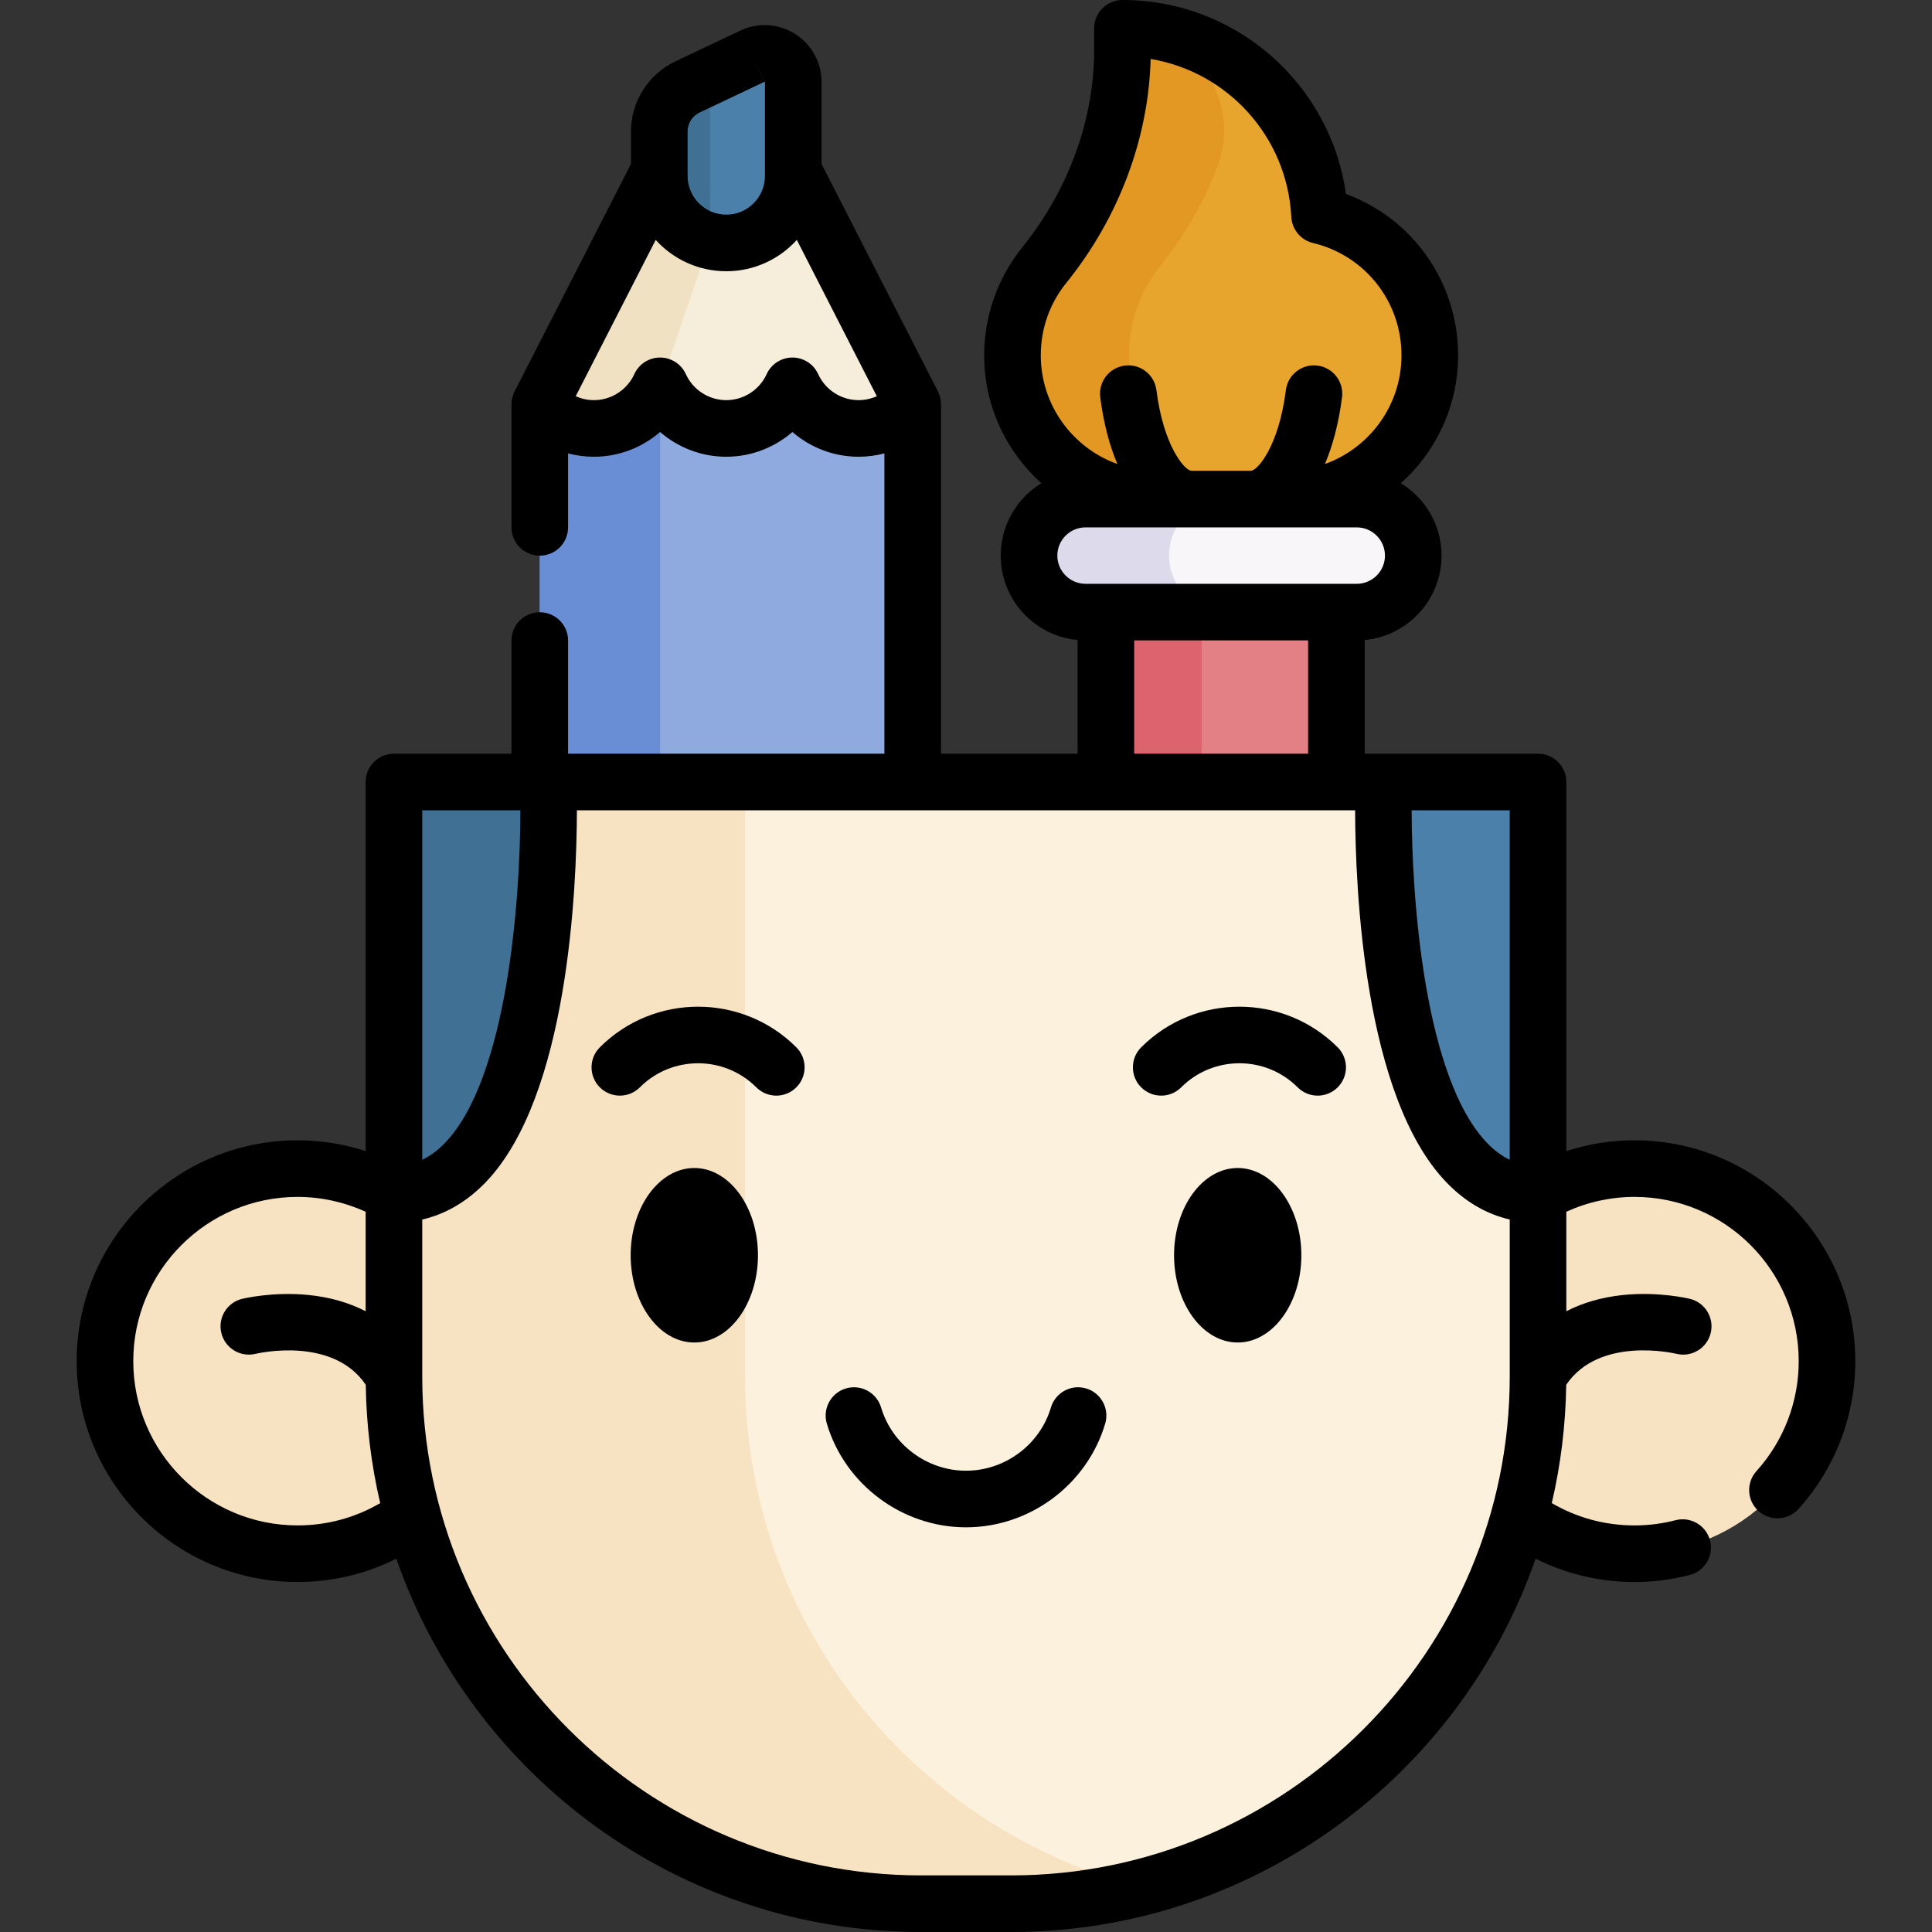
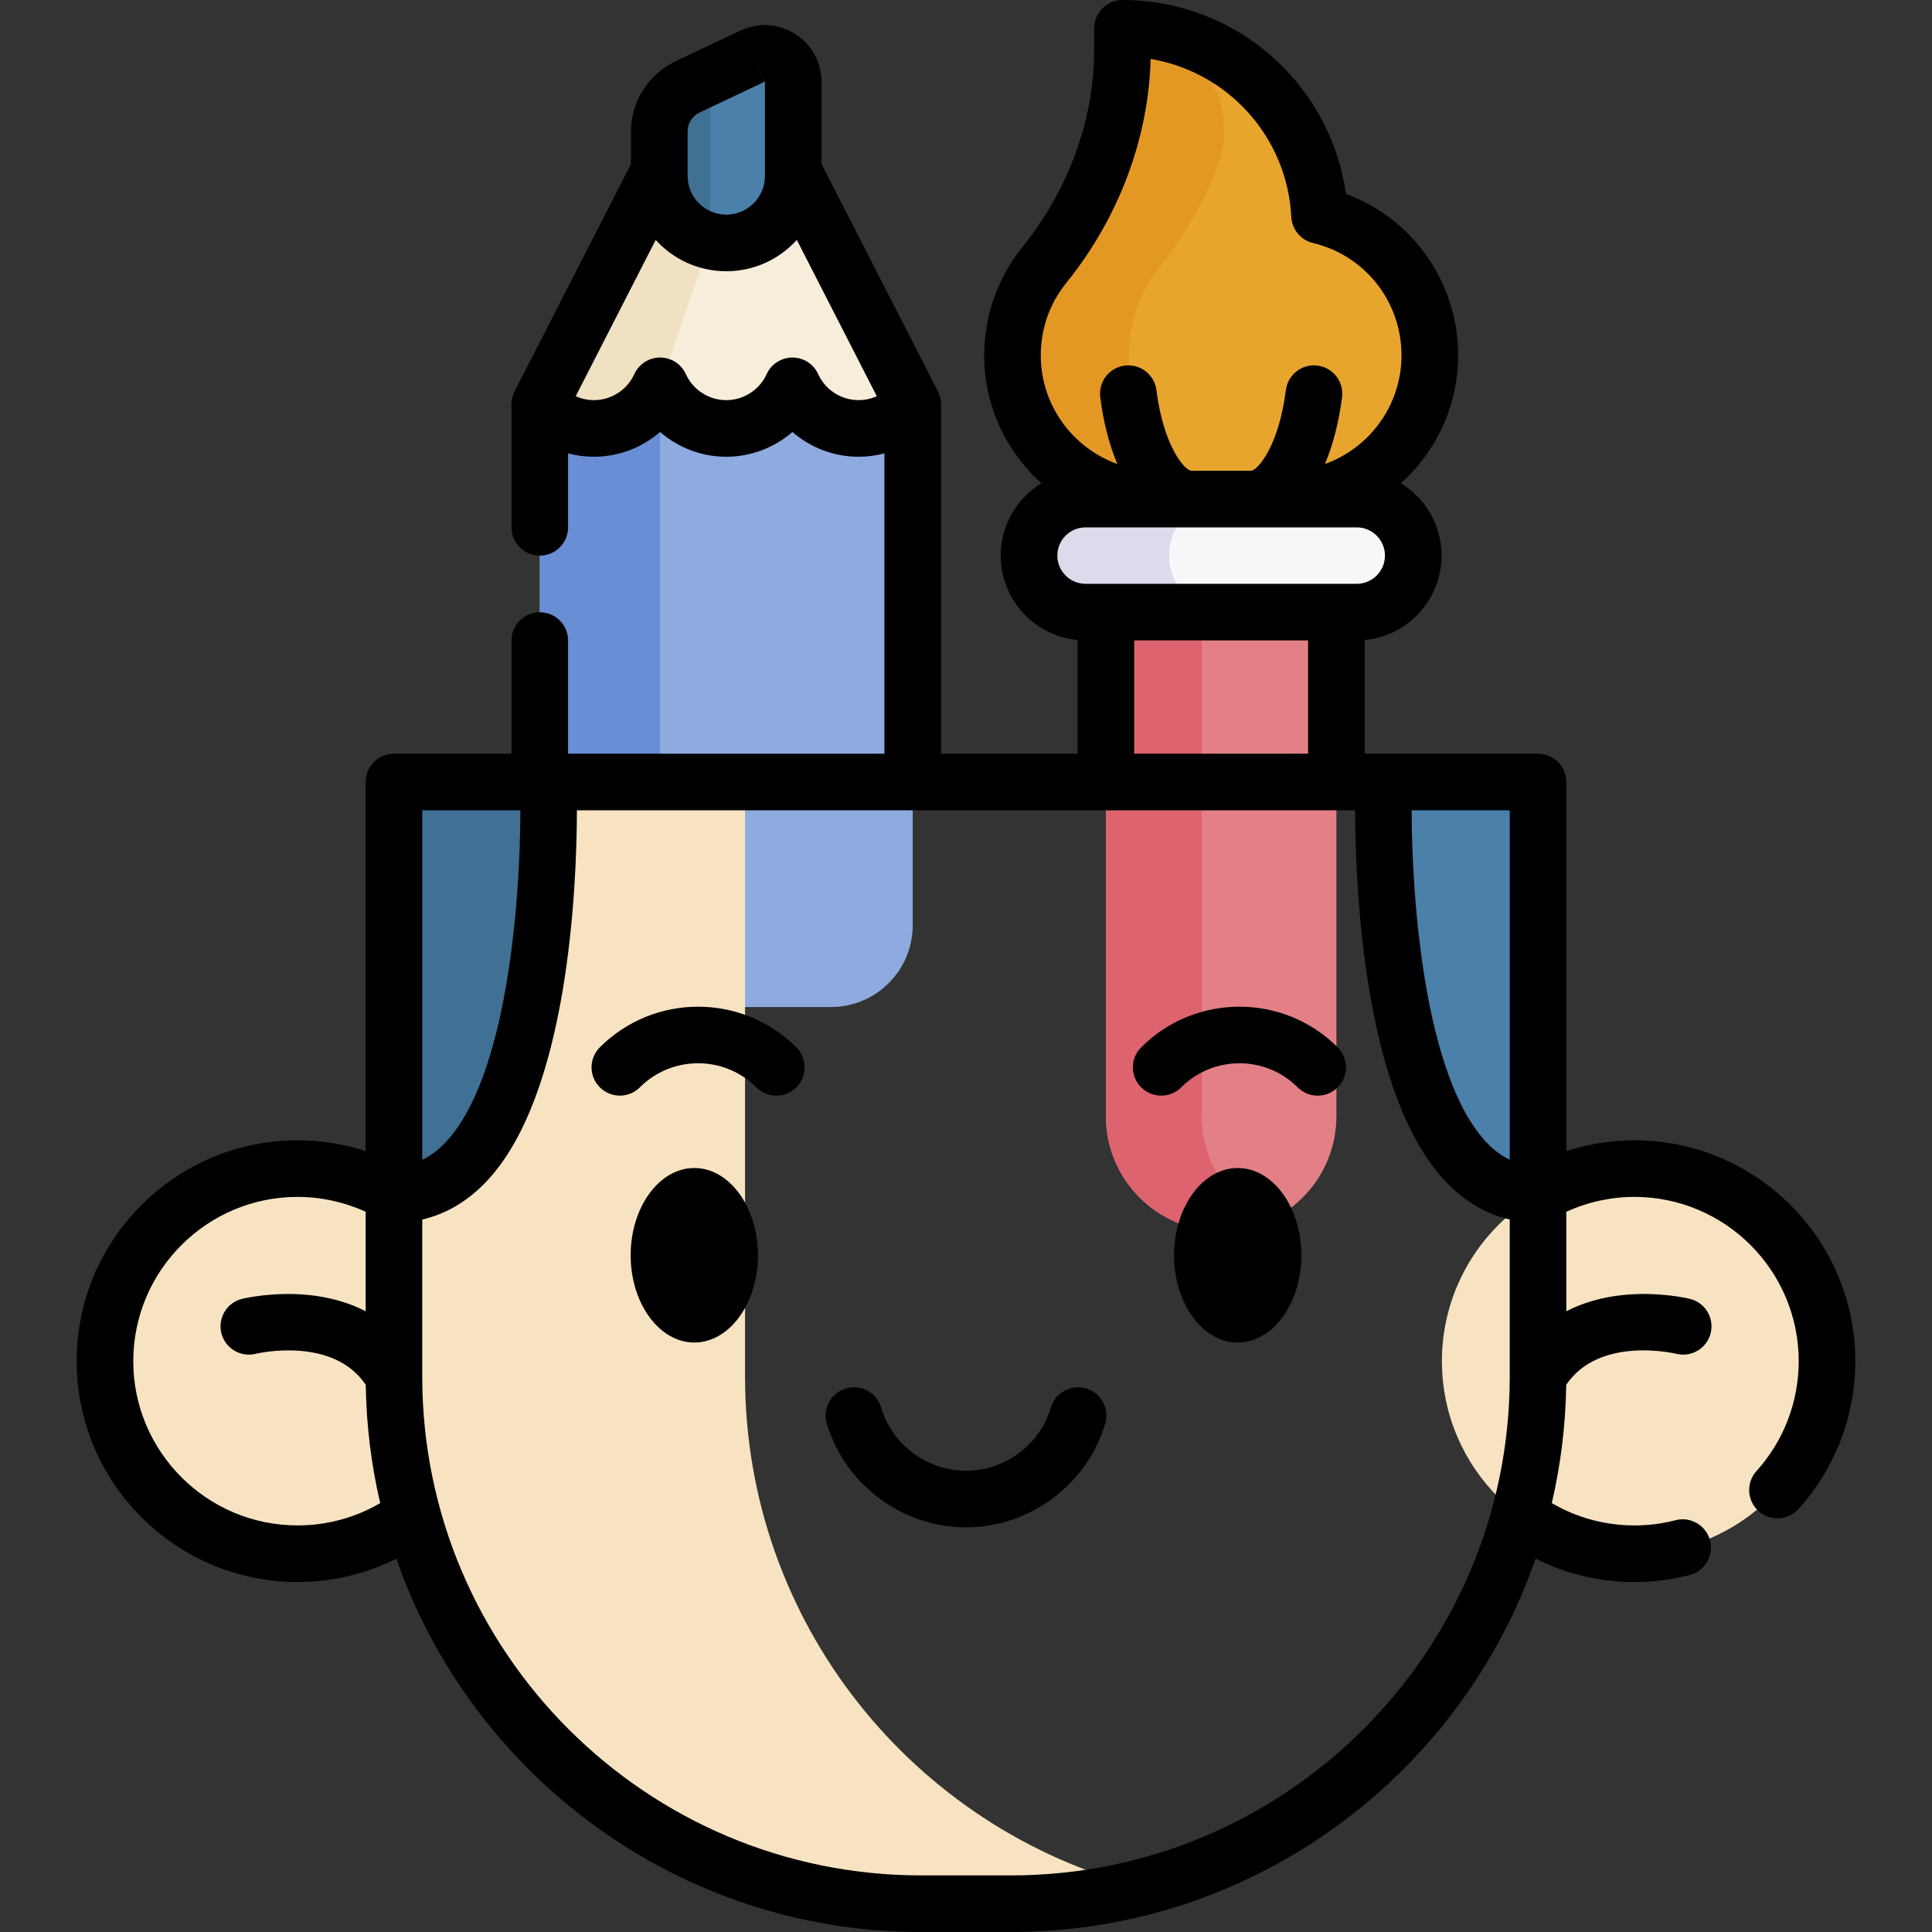
<svg xmlns="http://www.w3.org/2000/svg" id="Capa_1" enable-background="new 0 0 512 512" height="512" viewBox="0 0 512 512" width="512">
  <rect x="0" y="0" width="512" height="512" fill="#333333" stroke="none" />
  <g>
    <g>
      <g>
        <g>
          <path d="m323.616 326.321c-16.872 0-30.549-13.677-30.549-30.549v-133.56l30.549-14.975 30.549 14.975v133.56c0 16.872-13.678 30.549-30.549 30.549z" fill="#e28086" />
          <path d="m336.319 323.557c-3.873 1.776-8.176 2.764-12.704 2.764-16.872 0-30.544-13.678-30.544-30.55v-133.56l30.544-14.974 12.704 6.227-17.84 8.747v133.559c0 12.339 7.31 22.971 17.84 27.787z" fill="#dd636e" />
          <path d="m349.7 57.098c-1.41-27.629-24.258-49.598-52.238-49.598v5.73c0 20.854-7.631 40.798-20.721 57.033-5.268 6.534-8.422 14.842-8.422 23.89 0 21.047 17.062 38.109 38.109 38.109h34.373c21.047 0 38.109-17.062 38.109-38.109.001-17.983-12.457-33.046-29.21-37.055z" fill="#e7a52e" />
          <path d="m337.319 132.263h-30.89c-10.516 0-20.044-4.269-26.95-11.16-6.891-6.906-11.16-16.433-11.16-26.95 0-9.048 3.161-17.347 8.434-23.894 13.078-16.224 20.718-36.178 20.718-57.03v-5.723c.115 0 .23 0 .345.001 18.715.121 31.442 19.168 24.825 36.674-3.538 9.36-8.626 18.16-15.013 26.078-5.258 6.546-8.419 14.845-8.419 23.894 0 10.516 4.269 20.044 11.16 26.95 6.907 6.89 16.434 11.16 26.95 11.16z" fill="#e49824" />
          <path d="m359.551 132.261h-71.871c-8.271 0-14.975 6.705-14.975 14.975 0 8.271 6.705 14.975 14.975 14.975h71.871c8.271 0 14.975-6.705 14.975-14.975.001-8.27-6.704-14.975-14.975-14.975z" fill="#f9f6f9" />
          <path d="m314.195 157.824c2.706 2.713 6.451 4.386 10.587 4.386h-37.104c-4.13 0-7.875-1.674-10.587-4.386-2.713-2.706-4.386-6.451-4.386-10.587 0-8.272 6.708-14.974 14.974-14.974h37.104c-8.272 0-14.974 6.701-14.974 14.974-.001 4.136 1.673 7.881 4.386 10.587z" fill="#dddaec" />
        </g>
        <g>
          <path d="m241.881 245.191v-138.054c-3.526 3.933-8.646-7.397-14.345-7.397-7.79 0-14.504-4.63-17.533-11.296-3.029 6.666-9.736 11.296-17.533 11.296-5.748 0-10.902-2.519-14.428-6.514-1.263-1.421-2.312-3.029-3.105-4.782-3.029 6.666-9.743 11.296-17.533 11.296-5.7 0-10.819 11.33-14.345 7.397v138.054c0 11.977 9.709 21.686 21.686 21.686h55.452c11.975 0 21.684-9.709 21.684-21.686z" fill="#8eaadf" />
          <path d="m178.04 93.226c-1.263-1.421-2.312-3.029-3.105-4.782-3.029 6.666-9.743 11.296-17.533 11.296-5.7 0-10.819 11.33-14.345 7.397v138.054c0 11.977 9.709 21.686 21.686 21.686h10.193v-164.632z" fill="#698ed5" />
          <path d="m241.881 107.137-31.665-61.881h-35.495l-31.665 61.881c3.526 3.933 8.646 6.403 14.345 6.403 7.79 0 14.504-4.63 17.533-11.296 3.029 6.666 9.736 11.296 17.533 11.296s14.504-4.63 17.533-11.296c3.029 6.666 9.743 11.296 17.533 11.296 5.702.001 10.822-2.47 14.348-6.403z" fill="#f6eeda" />
          <path d="m189.357 45.256h-14.635l-31.665 61.881c3.526 3.933 8.646 6.403 14.345 6.403 7.79 0 14.504-4.63 17.533-11.296l13.207-38.393z" fill="#efe1c1" />
          <path d="m210.216 46.629v-24.895c0-5.562-5.789-9.226-10.819-6.845l-11.254 5.334-5.976 2.829c-4.547 2.16-7.445 6.741-7.445 11.779v11.799c0 8.315 5.706 15.291 13.421 17.223 1.387.345 2.836.531 4.326.531 4.899 0 9.343-1.987 12.551-5.203 3.209-3.209 5.196-7.646 5.196-12.552z" fill="#4a80aa" />
          <path d="m188.142 63.852v-43.63l-5.976 2.829c-4.547 2.16-7.445 6.741-7.445 11.779v11.799c0 8.315 5.707 15.291 13.421 17.223z" fill="#407093" />
        </g>
      </g>
      <g>
        <g fill="#f7e3c1">
          <circle cx="78.851" cy="360.723" r="51.029" />
          <circle cx="433.154" cy="360.723" r="51.029" />
        </g>
-         <path d="m407.595 207.238v157.574c0 77.148-62.54 139.688-139.688 139.688h-23.805c-77.148 0-139.701-62.54-139.701-139.688v-157.574z" fill="#fbf1dd" />
        <path d="m407.595 207.244v109.288c-44.777-.026-40.873-109.288-40.873-109.288z" fill="#4a80aa" />
        <path d="m302.507 500.185c-11.065 2.821-22.659 4.315-34.6 4.315h-23.805c-77.155 0-139.701-62.546-139.701-139.701v-157.561s93.044.663 92.497.296c-.234-.157.547.084.547.366v156.911c0 65.194 44.673 119.954 105.062 135.374z" fill="#f7e3c1" />
        <path d="m104.404 207.25v109.288c44.777-.026 40.873-109.288 40.873-109.288z" fill="#407093" />
      </g>
    </g>
    <g>
      <path d="m433.151 302.19c-6.157 0-12.252.978-18.055 2.857v-97.808c0-4.142-3.358-7.5-7.5-7.5h-45.934v-30.129c11.406-1.068 20.365-10.692 20.365-22.373 0-8.104-4.313-15.219-10.763-19.174 9.292-8.355 15.148-20.46 15.148-33.91 0-19.338-11.981-36.22-29.729-42.763-4.102-29.215-29.154-51.39-59.221-51.39-4.142 0-7.5 3.358-7.5 7.5v5.729c0 18.499-6.769 37.082-19.06 52.325-6.502 8.065-10.083 18.221-10.083 28.598 0 13.45 5.856 25.555 15.148 33.91-6.45 3.955-10.763 11.07-10.763 19.174 0 11.681 8.959 21.306 20.366 22.374v30.128h-36.189v-92.608c0-1.213-.299-2.372-.828-3.407l.005-.002-30.839-60.271v-21.715c0-5.198-2.622-9.96-7.015-12.739-4.393-2.78-9.819-3.109-14.516-.884l-17.231 8.165c-7.131 3.379-11.739 10.661-11.739 18.552v8.622l-30.839 60.271c-.529 1.035-.83 2.195-.83 3.409v32.62c0 4.142 3.358 7.5 7.5 7.5s7.5-3.358 7.5-7.5v-19.604c2.216.588 4.517.894 6.85.894 6.551 0 12.748-2.414 17.531-6.558 4.784 4.144 10.985 6.558 17.54 6.558 6.551 0 12.748-2.414 17.53-6.557 4.782 4.144 10.979 6.557 17.53 6.557 2.333 0 4.635-.305 6.85-.892v79.59h-83.83v-29.989c0-4.142-3.358-7.5-7.5-7.5s-7.5 3.358-7.5 7.5v29.988h-31.15c-4.142 0-7.5 3.363-7.5 7.505v97.802c-5.805-1.878-11.899-2.855-18.053-2.855-32.272 0-58.528 26.256-58.528 58.528s26.256 58.528 58.528 58.528c9.228 0 18.121-2.121 26.189-6.177 20.024 57.529 74.797 98.931 139.066 98.931h23.805c64.265 0 119.034-41.404 139.055-98.934 8.081 4.061 16.975 6.184 26.189 6.184 4.972 0 9.903-.626 14.656-1.861 4.009-1.042 6.415-5.136 5.373-9.145-1.041-4.009-5.138-6.417-9.145-5.373-3.522.915-7.184 1.379-10.884 1.379-7.789 0-15.273-2.037-21.909-5.918 2.36-10.095 3.67-20.587 3.826-31.354 8.716-12.873 28.326-8.415 29.238-8.198 4.013.97 8.063-1.486 9.049-5.502.987-4.022-1.473-8.084-5.496-9.071-.331-.081-8.196-1.974-17.596-1.03-5.668.569-10.747 2.032-15.167 4.318v-26.368c5.639-2.571 11.799-3.938 18.055-3.938 24.002 0 43.53 19.528 43.53 43.53 0 10.798-3.976 21.144-11.194 29.131-2.778 3.073-2.538 7.815.535 10.593 1.435 1.297 3.233 1.936 5.026 1.936 2.047 0 4.086-.833 5.566-2.471 9.716-10.75 15.066-24.667 15.066-39.188.001-32.274-26.255-58.53-58.529-58.53zm-250.932-267.361c0-2.125 1.241-4.087 3.162-4.997l17.231-8.166-3.211-6.777 3.236 6.761c.025.004.073.035.083.085v24.898c0 5.652-4.598 10.25-10.25 10.25s-10.25-4.598-10.25-10.25v-11.804zm34.608 64.316c-1.217-2.676-3.886-4.395-6.827-4.395s-5.609 1.718-6.827 4.395c-1.906 4.189-6.107 6.896-10.703 6.896-4.603 0-8.808-2.707-10.713-6.896-1.217-2.676-3.886-4.395-6.827-4.395-2.94 0-5.609 1.718-6.827 4.394-1.906 4.189-6.107 6.896-10.704 6.896-1.681 0-3.324-.363-4.826-1.039l21.194-41.421c4.623 5.096 11.294 8.302 18.701 8.302s14.078-3.206 18.701-8.302l21.194 41.421c-1.502.676-3.147 1.038-4.833 1.038-4.596.001-8.797-2.706-10.703-6.894zm183.268 208.203c-2.104-1.01-4.086-2.466-5.964-4.411-16.54-17.132-20.004-64.219-20.029-88.199h25.993zm-117.515-232.378c13.909-17.25 21.795-38.239 22.351-59.351 20.386 3.415 36.193 20.578 37.278 41.862.169 3.324 2.509 6.138 5.745 6.912 13.811 3.305 23.457 15.542 23.457 29.76 0 13.26-8.478 24.575-20.297 28.817 2.124-5.002 3.686-10.968 4.536-17.707.519-4.109-2.393-7.861-6.502-8.379-4.115-.52-7.861 2.393-8.379 6.502-1.866 14.797-7.484 21.37-9.308 21.375h-15.678c-1.827-.006-7.455-6.581-9.321-21.375-.519-4.11-4.273-7.028-8.379-6.502-4.11.518-7.021 4.27-6.502 8.379.85 6.739 2.413 12.705 4.538 17.707-11.819-4.242-20.298-15.557-20.298-28.817-.001-7.064 2.336-13.697 6.759-19.183zm-2.376 72.267c0-4.122 3.354-7.476 7.476-7.476h71.871c4.122 0 7.476 3.354 7.476 7.476s-3.354 7.476-7.476 7.476h-71.871c-4.122-.001-7.476-3.354-7.476-7.476zm20.366 22.478h46.092v30.023h-46.092zm-162.664 45.023c-.025 23.979-3.489 71.067-20.029 88.199-1.882 1.949-3.868 3.407-5.976 4.417v-92.616zm-59.059 189.509c-24.001 0-43.528-19.527-43.528-43.528s19.527-43.528 43.528-43.528c6.251 0 12.41 1.365 18.053 3.934v26.368c-4.418-2.284-9.494-3.746-15.159-4.314-9.402-.943-17.267.949-17.596 1.03-4.012.984-6.459 5.025-5.489 9.042.971 4.016 5.019 6.489 9.039 5.532.862-.204 20.501-4.689 29.233 8.186.156 10.772 1.466 21.269 3.828 31.369-6.618 3.874-14.101 5.909-21.909 5.909zm189.06 92.753h-23.805c-72.878 0-132.171-59.27-132.201-132.134.001-.08.001-.16-.001-.24v-41.439c6.22-1.442 11.842-4.728 16.774-9.839 21.924-22.72 24.166-78.047 24.212-98.61h206.234c.046 20.563 2.288 75.89 24.212 98.61 4.93 5.108 10.547 8.393 16.763 9.836v41.627c0 72.89-59.299 132.189-132.188 132.189z" />
      <path d="m184 309.533c-9.301 0-16.868 10.374-16.868 23.124s7.567 23.124 16.868 23.124 16.868-10.373 16.868-23.124-7.567-23.124-16.868-23.124z" />
      <path d="m328.005 309.533c-9.301 0-16.868 10.374-16.868 23.124s7.567 23.124 16.868 23.124 16.868-10.373 16.868-23.124-7.567-23.124-16.868-23.124z" />
      <path d="m158.962 277.551c-2.929 2.929-2.929 7.678 0 10.606 2.929 2.929 7.678 2.929 10.606 0 8.509-8.508 22.353-8.507 30.86 0 1.464 1.464 3.384 2.197 5.303 2.197s3.839-.732 5.303-2.197c2.929-2.929 2.929-7.678 0-10.606-14.356-14.356-37.716-14.356-52.072 0z" />
      <path d="m302.426 277.551c-2.929 2.929-2.929 7.678 0 10.606 2.929 2.929 7.678 2.929 10.606 0 8.509-8.508 22.353-8.507 30.86 0 1.464 1.464 3.384 2.197 5.303 2.197s3.839-.732 5.303-2.197c2.929-2.929 2.929-7.678 0-10.606-14.356-14.356-37.716-14.356-52.072 0z" />
      <path d="m287.83 367.951c-3.974-1.178-8.146 1.084-9.325 5.055-2.928 9.861-12.181 16.748-22.503 16.748-10.31 0-19.564-6.89-22.505-16.756-1.184-3.969-5.36-6.227-9.331-5.044-3.969 1.184-6.228 5.361-5.044 9.331 4.822 16.174 19.988 27.47 36.88 27.47 16.912 0 32.079-11.299 36.883-27.478 1.179-3.972-1.084-8.147-5.055-9.326z" />
    </g>
  </g>
</svg>